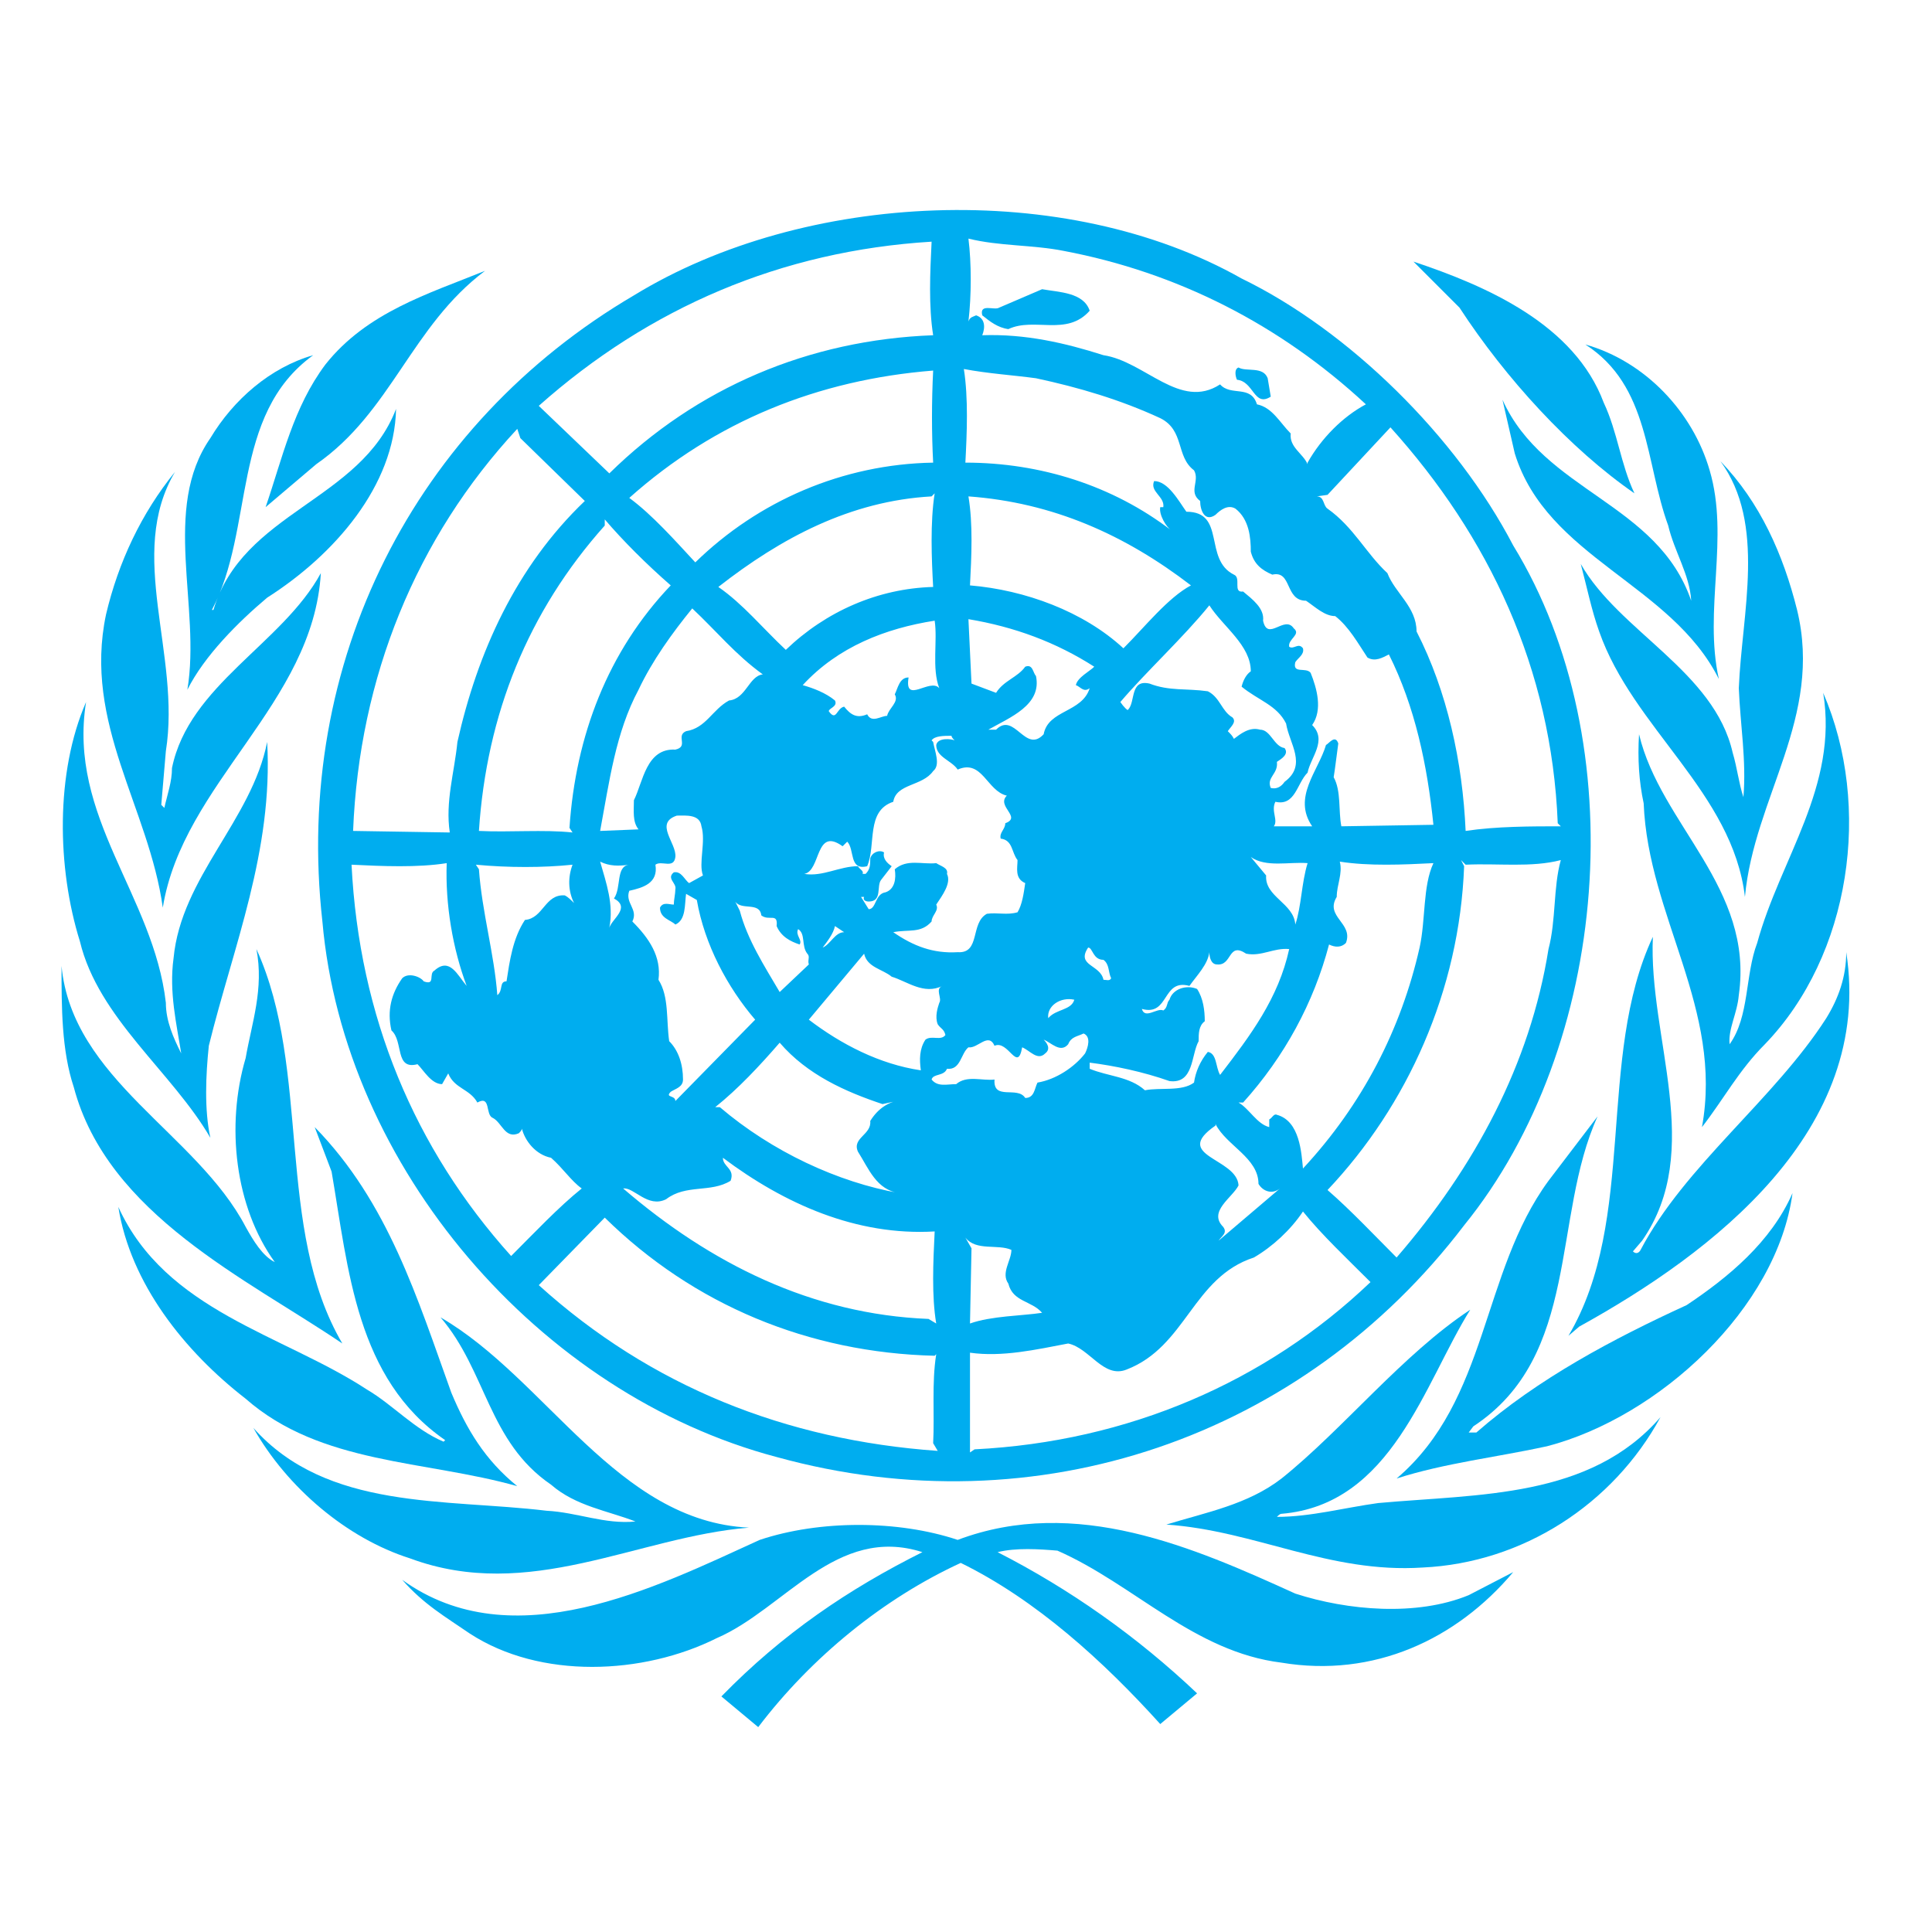
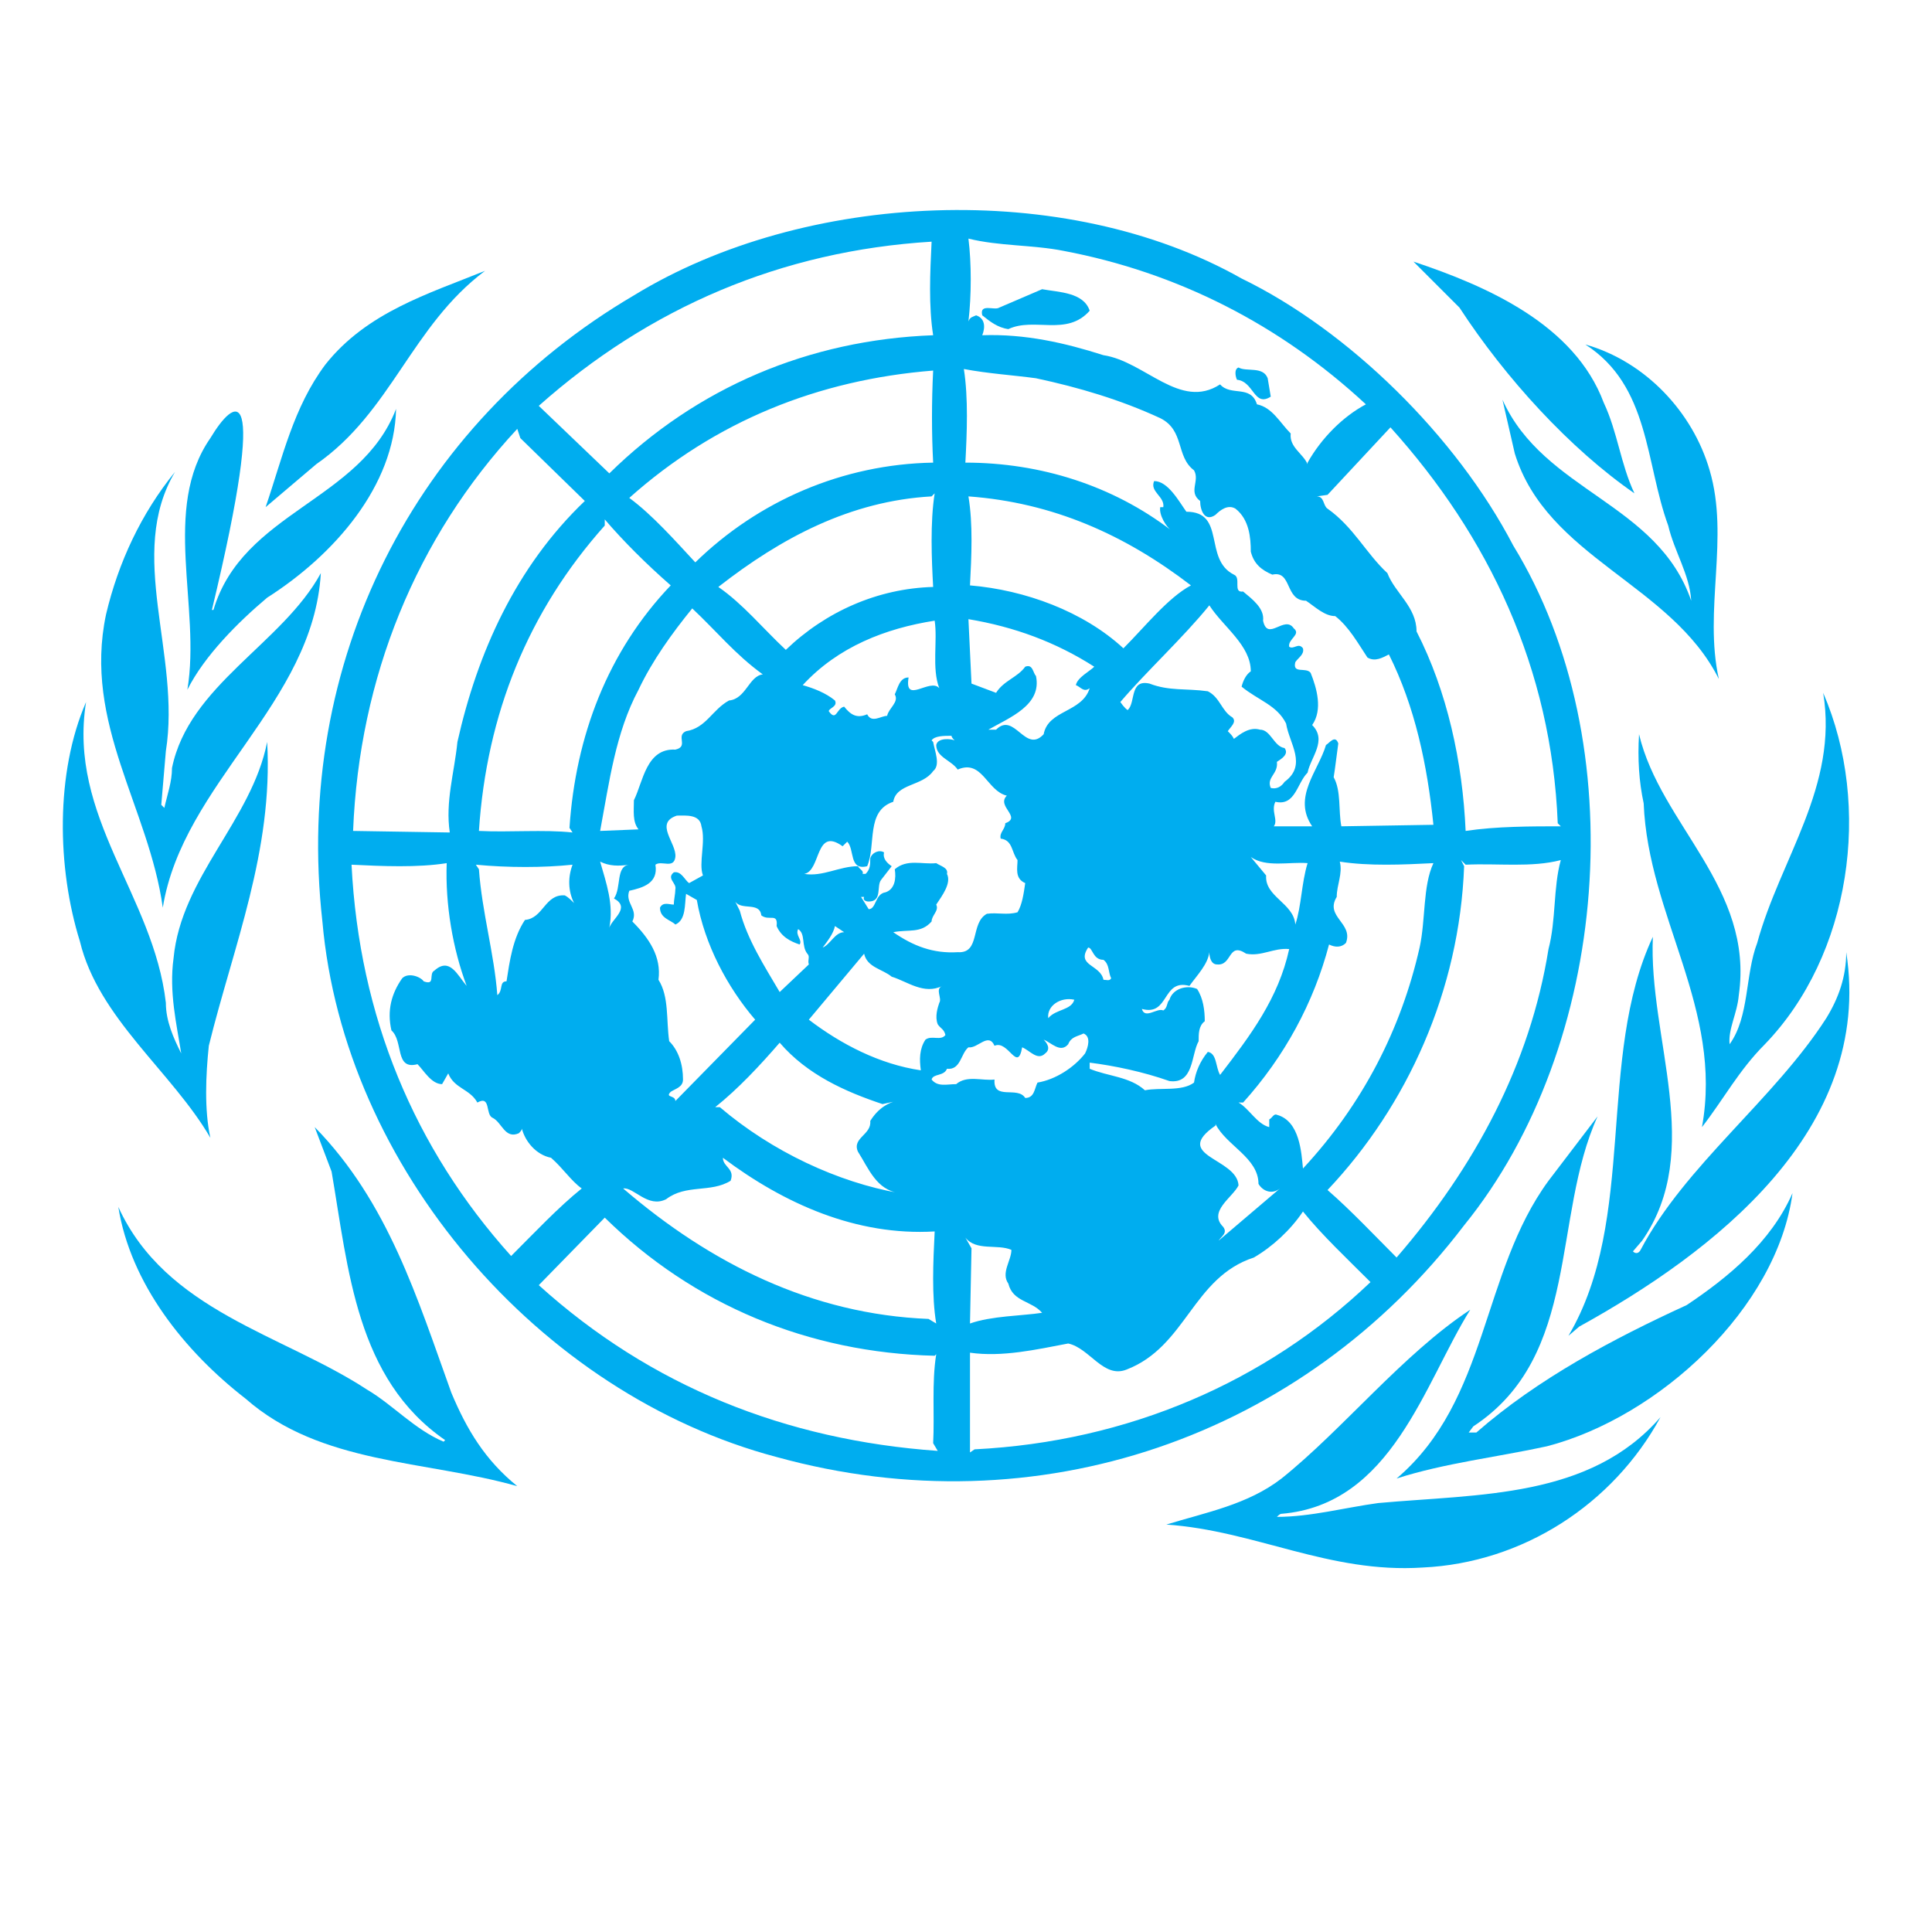
<svg xmlns="http://www.w3.org/2000/svg" width="46" height="46" viewBox="0 0 46 46" fill="none">
  <path d="M41.838 22.451C41.546 23.218 41.656 24.205 41.181 24.863C41.144 24.497 41.363 24.132 41.4 23.694C41.765 21.136 39.536 19.638 39.025 17.482C38.988 18.067 39.025 18.615 39.135 19.126C39.244 21.83 41.035 24.022 40.523 26.836C41.035 26.178 41.4 25.484 42.021 24.863C44.067 22.744 44.579 19.199 43.409 16.496C43.775 18.724 42.386 20.442 41.838 22.451Z" fill="#00ADEF" />
-   <path d="M41.4 16.386C41.436 17.263 41.583 18.103 41.51 18.98C41.4 18.651 41.363 18.286 41.254 17.921C40.815 15.984 38.55 15.034 37.637 13.427C37.783 13.975 37.892 14.523 38.075 15.034C38.879 17.336 41.254 18.871 41.546 21.355C41.765 18.98 43.409 17.08 42.788 14.523C42.459 13.207 41.911 11.965 40.961 10.979C42.058 12.477 41.473 14.596 41.4 16.386Z" fill="#00ADEF" />
  <path d="M10.745 33.157C9.941 30.928 9.247 28.626 7.493 26.836L7.895 27.895C8.297 30.234 8.48 32.828 10.599 34.289L10.562 34.326C9.868 34.033 9.357 33.449 8.736 33.084C6.726 31.768 3.949 31.22 2.817 28.736C3.109 30.562 4.388 32.17 5.849 33.303C7.639 34.874 10.124 34.764 12.316 35.385C11.549 34.764 11.111 34.033 10.745 33.157Z" fill="#00ADEF" />
-   <path d="M8.151 31.988C6.543 29.247 7.42 25.484 6.105 22.597C6.288 23.547 5.995 24.351 5.849 25.192C5.374 26.799 5.593 28.736 6.543 30.051C6.251 29.905 6.032 29.54 5.849 29.211C4.68 26.982 1.72 25.703 1.465 22.999C1.465 23.986 1.465 25.009 1.757 25.886C2.561 28.918 5.886 30.453 8.151 31.988Z" fill="#00ADEF" />
-   <path d="M17.833 36.372C14.691 36.226 13.011 32.828 10.489 31.366C11.585 32.645 11.622 34.326 13.12 35.349C13.705 35.86 14.472 35.97 15.13 36.226C14.399 36.299 13.741 36.007 13.011 35.97C10.599 35.678 7.786 35.97 6.032 33.997C6.836 35.422 8.261 36.628 9.759 37.103C12.608 38.162 15.166 36.591 17.833 36.372Z" fill="#00ADEF" />
  <path d="M32.814 35.787C32.01 35.897 31.206 36.116 30.402 36.116C30.439 36.08 30.475 36.043 30.512 36.043C33.142 35.824 33.91 32.937 35.006 31.184C33.398 32.243 31.973 34.034 30.512 35.203C29.708 35.824 28.721 36.007 27.771 36.299C29.891 36.445 31.644 37.468 33.873 37.322C36.248 37.212 38.404 35.824 39.536 33.741C37.856 35.678 35.225 35.568 32.814 35.787Z" fill="#00ADEF" />
-   <path d="M30.841 37.943C28.429 36.847 25.616 35.605 22.802 36.664C21.378 36.189 19.514 36.189 18.089 36.664C15.605 37.797 12.207 39.514 9.576 37.614C10.088 38.199 10.599 38.491 11.184 38.893C12.864 39.989 15.312 39.88 17.066 39.003C18.674 38.308 19.916 36.299 21.962 36.956C20.208 37.833 18.637 38.893 17.176 40.391L18.053 41.122C19.331 39.441 21.049 38.053 22.875 37.212C24.666 38.089 26.273 39.551 27.625 41.049L28.502 40.318C27.077 38.966 25.47 37.833 23.752 36.956C24.191 36.847 24.739 36.883 25.177 36.92C27.004 37.724 28.429 39.331 30.512 39.587C32.704 39.953 34.677 39.039 36.029 37.431L34.969 37.98C33.727 38.491 32.083 38.345 30.841 37.943Z" fill="#00ADEF" />
  <path d="M40.158 31.074C38.404 31.878 36.614 32.828 35.152 34.107H34.969L35.079 33.961C37.637 32.28 36.942 28.991 38.038 26.58L36.869 28.114C35.262 30.307 35.444 33.339 33.252 35.203C34.385 34.837 35.663 34.691 36.833 34.435C39.5 33.741 42.313 31.147 42.679 28.407C42.167 29.576 41.144 30.416 40.158 31.074Z" fill="#00ADEF" />
  <path d="M38.915 11.746C38.587 11.052 38.513 10.284 38.185 9.59C37.49 7.727 35.408 6.813 33.654 6.229L34.75 7.325C35.846 9.006 37.381 10.686 38.915 11.746Z" fill="#00ADEF" />
  <path d="M7.639 13.646C6.726 15.326 4.497 16.313 4.095 18.286C4.095 18.615 3.986 18.907 3.913 19.236L3.84 19.163L3.949 17.884C4.315 15.582 2.999 13.207 4.168 11.234C3.365 12.221 2.817 13.39 2.524 14.632C1.976 17.227 3.547 19.236 3.876 21.611C4.351 18.651 7.457 16.752 7.639 13.646Z" fill="#00ADEF" />
  <path d="M43.483 24.242C42.24 26.178 40.121 27.749 39.062 29.759C39.025 29.832 38.952 29.868 38.879 29.795L39.098 29.54C40.596 27.384 39.244 24.717 39.354 22.305C38.002 25.192 38.988 29.028 37.344 31.805L37.6 31.586C40.779 29.832 44.615 26.909 43.958 22.671C43.958 23.255 43.775 23.767 43.483 24.242Z" fill="#00ADEF" />
  <path d="M12.316 10.211L12.389 10.431L13.924 11.928C12.28 13.5 11.366 15.546 10.891 17.665C10.818 18.396 10.599 19.09 10.709 19.821L8.407 19.784C8.553 16.13 9.905 12.805 12.316 10.211ZM22.181 5.754C22.145 6.484 22.108 7.288 22.218 7.982C19.258 8.092 16.591 9.225 14.508 11.271L12.828 9.663C15.458 7.325 18.601 5.973 22.181 5.754ZM22.218 13.975C20.902 14.011 19.66 14.559 18.71 15.473C18.162 14.961 17.687 14.377 17.103 13.975C18.601 12.805 20.245 11.928 22.181 11.819L22.254 11.746C22.145 12.44 22.181 13.317 22.218 13.975ZM21.633 16.13C21.414 16.13 21.378 16.386 21.304 16.532C21.414 16.715 21.158 16.861 21.122 17.044C20.976 17.044 20.756 17.226 20.647 17.007C20.391 17.117 20.245 17.007 20.099 16.825C19.916 16.861 19.916 17.19 19.733 16.934C19.733 16.861 19.953 16.825 19.88 16.678C19.66 16.496 19.368 16.386 19.112 16.313C19.953 15.399 21.085 14.961 22.254 14.778C22.327 15.253 22.181 15.911 22.364 16.386C22.145 16.13 21.524 16.788 21.633 16.13ZM22.656 17.519C22.656 17.555 22.693 17.592 22.729 17.628C22.656 17.592 22.327 17.555 22.291 17.738C22.291 18.03 22.656 18.103 22.802 18.323C23.387 18.067 23.497 18.834 23.972 18.944C23.716 19.199 24.337 19.455 23.935 19.601C23.935 19.747 23.789 19.821 23.826 19.967C24.118 20.003 24.081 20.296 24.227 20.478C24.227 20.661 24.154 20.917 24.41 21.026C24.373 21.282 24.337 21.538 24.227 21.721C23.972 21.794 23.752 21.721 23.497 21.757C23.095 21.976 23.351 22.707 22.802 22.671C22.218 22.707 21.743 22.524 21.268 22.195C21.633 22.122 21.925 22.232 22.181 21.94C22.181 21.794 22.364 21.684 22.291 21.538C22.437 21.319 22.656 21.026 22.547 20.807C22.583 20.661 22.401 20.624 22.291 20.551C21.962 20.588 21.597 20.442 21.304 20.697C21.341 20.917 21.304 21.172 21.085 21.245C20.829 21.282 20.866 21.647 20.683 21.647L20.501 21.355H20.574C20.537 21.428 20.61 21.465 20.683 21.465C21.012 21.465 20.866 21.099 20.976 20.953L21.231 20.624C21.122 20.551 21.012 20.442 21.049 20.296C20.939 20.223 20.756 20.296 20.72 20.442C20.72 20.588 20.72 20.697 20.61 20.807H20.537C20.574 20.734 20.464 20.697 20.427 20.624C19.989 20.624 19.587 20.88 19.149 20.807C19.551 20.734 19.404 19.674 20.062 20.149L20.172 20.04C20.354 20.223 20.208 20.734 20.647 20.624C20.866 20.113 20.61 19.309 21.268 19.09C21.341 18.651 21.962 18.724 22.218 18.359C22.401 18.213 22.254 17.884 22.218 17.665L22.181 17.628C22.254 17.519 22.474 17.519 22.656 17.519ZM24.666 9.006C25.689 9.225 26.675 9.517 27.625 9.956C28.21 10.248 27.991 10.869 28.429 11.198C28.575 11.454 28.283 11.709 28.575 11.928C28.575 12.148 28.685 12.44 28.941 12.257C29.05 12.148 29.233 12.002 29.416 12.111C29.744 12.367 29.781 12.805 29.781 13.134C29.854 13.427 30.037 13.573 30.293 13.682C30.767 13.573 30.585 14.303 31.096 14.303C31.316 14.45 31.535 14.669 31.791 14.669C32.119 14.925 32.339 15.326 32.558 15.655C32.741 15.765 32.923 15.655 33.069 15.582C33.691 16.825 33.983 18.213 34.129 19.638L31.937 19.674C31.864 19.309 31.937 18.834 31.754 18.505C31.791 18.286 31.827 17.957 31.864 17.701C31.791 17.482 31.644 17.701 31.571 17.738C31.389 18.359 30.767 18.98 31.242 19.674H30.329C30.439 19.528 30.256 19.309 30.366 19.09C30.841 19.199 30.877 18.651 31.133 18.396C31.206 18.03 31.608 17.628 31.242 17.263C31.498 16.898 31.352 16.386 31.206 16.021C31.096 15.874 30.767 16.057 30.841 15.765C30.914 15.655 31.06 15.582 31.023 15.436C30.914 15.29 30.804 15.473 30.695 15.399C30.658 15.217 30.987 15.107 30.804 14.961C30.585 14.632 30.183 15.29 30.073 14.778C30.11 14.486 29.818 14.267 29.598 14.084C29.343 14.121 29.562 13.755 29.379 13.682C28.648 13.317 29.196 12.184 28.247 12.184C28.064 11.928 27.808 11.454 27.479 11.454C27.37 11.709 27.735 11.819 27.698 12.075H27.625C27.589 12.257 27.771 12.55 27.881 12.623C26.493 11.563 24.775 11.015 22.985 11.015C23.022 10.321 23.058 9.481 22.949 8.786C23.533 8.896 24.118 8.932 24.666 9.006ZM23.058 5.681C23.789 5.863 24.593 5.827 25.323 5.973C28.027 6.484 30.475 7.727 32.521 9.627C31.973 9.919 31.462 10.431 31.133 11.015V11.052C31.023 10.796 30.695 10.65 30.731 10.321C30.475 10.065 30.293 9.7 29.927 9.627C29.781 9.152 29.306 9.444 29.05 9.152C28.1 9.773 27.26 8.604 26.273 8.457C25.36 8.165 24.41 7.946 23.387 7.982C23.46 7.8 23.46 7.581 23.241 7.508C23.168 7.544 23.095 7.544 23.058 7.654C23.131 7.033 23.131 6.265 23.058 5.681ZM37.089 19.601L37.162 19.674C36.467 19.674 35.627 19.674 34.896 19.784C34.823 18.14 34.458 16.459 33.727 15.034C33.727 14.45 33.215 14.121 33.033 13.646C32.521 13.171 32.229 12.55 31.608 12.111C31.498 12.038 31.535 11.819 31.352 11.819L31.608 11.782L33.106 10.175C35.444 12.769 36.942 15.911 37.089 19.601ZM36.869 22.597C36.431 25.338 35.115 27.786 33.252 29.941C32.741 29.43 32.156 28.809 31.608 28.334C33.508 26.324 34.75 23.584 34.86 20.624L34.787 20.478L34.896 20.588C35.663 20.551 36.467 20.661 37.162 20.478C36.979 21.136 37.052 21.903 36.869 22.597ZM23.204 34.508L23.095 34.582V32.207C23.862 32.316 24.666 32.134 25.433 31.988C25.945 32.097 26.273 32.828 26.822 32.609C28.247 32.06 28.393 30.416 29.854 29.941C30.293 29.686 30.731 29.284 31.023 28.845C31.462 29.393 32.083 29.978 32.631 30.526C30.146 32.901 26.858 34.326 23.204 34.508ZM24.081 29.759C24.081 30.014 23.826 30.307 24.008 30.562C24.118 31.001 24.556 30.964 24.812 31.257C24.337 31.33 23.606 31.33 23.095 31.512L23.131 29.722L22.985 29.466C23.241 29.795 23.752 29.613 24.081 29.759ZM25.579 23.803C25.506 24.059 25.141 24.022 24.958 24.242C24.922 23.949 25.25 23.73 25.579 23.803ZM26.748 15.436C25.799 14.559 24.41 14.048 23.095 13.938C23.131 13.244 23.168 12.477 23.058 11.819C25.068 11.965 26.785 12.732 28.356 13.938C27.808 14.23 27.26 14.925 26.748 15.436ZM30.841 22.013C30.804 21.501 30.11 21.355 30.146 20.844L29.781 20.405C30.146 20.661 30.695 20.515 31.133 20.551C30.987 21.026 30.987 21.574 30.841 22.013ZM25.908 22.561C26.018 22.561 26.018 22.853 26.273 22.853C26.42 22.963 26.383 23.145 26.456 23.292C26.42 23.365 26.346 23.328 26.273 23.328C26.2 22.963 25.616 22.999 25.908 22.561ZM27.845 25.74C28.429 25.813 28.356 25.119 28.539 24.79C28.539 24.607 28.539 24.424 28.685 24.315C28.685 24.059 28.648 23.767 28.502 23.547C28.247 23.438 27.918 23.547 27.845 23.803C27.771 23.876 27.808 23.986 27.698 24.059C27.552 23.986 27.26 24.278 27.187 24.022C27.845 24.205 27.662 23.292 28.32 23.474C28.502 23.218 28.758 22.963 28.794 22.671C28.794 22.78 28.831 22.963 28.977 22.963C29.343 22.999 29.233 22.415 29.671 22.707C30.037 22.78 30.329 22.561 30.695 22.597C30.439 23.767 29.781 24.643 29.05 25.593C28.941 25.411 28.977 25.082 28.758 25.045C28.575 25.265 28.466 25.52 28.429 25.776C28.137 25.995 27.625 25.886 27.26 25.959C26.895 25.63 26.383 25.63 25.945 25.447V25.301C26.529 25.374 27.223 25.52 27.845 25.74ZM29.123 29.211C28.758 28.845 29.343 28.516 29.489 28.224C29.452 27.566 27.881 27.53 28.941 26.799V26.763C29.196 27.274 29.964 27.566 29.964 28.188C30.073 28.37 30.293 28.443 30.475 28.297L29.014 29.54C29.087 29.43 29.233 29.357 29.123 29.211ZM31.827 21.355C31.827 21.063 31.973 20.807 31.9 20.515C32.594 20.624 33.398 20.588 34.129 20.551C33.873 21.099 33.946 21.903 33.8 22.561C33.362 24.497 32.448 26.288 31.023 27.822C30.987 27.457 30.95 26.69 30.402 26.543C30.329 26.507 30.293 26.616 30.22 26.653V26.836C29.927 26.763 29.744 26.397 29.489 26.251H29.598C30.585 25.155 31.279 23.876 31.644 22.488C31.791 22.561 31.937 22.561 32.046 22.451C32.229 21.976 31.535 21.83 31.827 21.355ZM30.621 17.226C30.695 17.701 31.133 18.213 30.585 18.615C30.512 18.724 30.402 18.797 30.256 18.761C30.146 18.505 30.439 18.432 30.402 18.14C30.512 18.067 30.695 17.957 30.585 17.811C30.329 17.774 30.256 17.373 30 17.373C29.744 17.299 29.525 17.482 29.379 17.592C29.343 17.519 29.306 17.482 29.233 17.409C29.306 17.299 29.452 17.19 29.343 17.08C29.087 16.934 29.05 16.605 28.758 16.459C28.247 16.386 27.845 16.459 27.37 16.276C26.895 16.167 27.041 16.715 26.858 16.898C26.858 16.934 26.748 16.825 26.675 16.715C27.297 15.984 28.173 15.18 28.794 14.413C29.123 14.925 29.781 15.363 29.781 15.984C29.671 16.057 29.598 16.203 29.562 16.349C29.964 16.678 30.402 16.788 30.621 17.226ZM24.666 16.094C24.593 16.021 24.593 15.802 24.41 15.874C24.227 16.13 23.898 16.203 23.716 16.496L23.131 16.276L23.058 14.742C24.154 14.925 25.141 15.29 26.054 15.874C25.945 15.984 25.652 16.13 25.616 16.313C25.725 16.349 25.799 16.496 25.945 16.386C25.762 16.971 24.958 16.898 24.849 17.482C24.41 17.957 24.154 16.934 23.716 17.373H23.533C24.045 17.08 24.812 16.788 24.666 16.094ZM22.181 25.703C22.218 25.557 22.474 25.63 22.547 25.447C22.875 25.484 22.875 25.082 23.058 24.936C23.277 24.972 23.533 24.57 23.679 24.899C24.008 24.753 24.227 25.557 24.337 24.936C24.52 25.009 24.702 25.265 24.885 25.082C25.031 24.972 24.922 24.826 24.849 24.753C25.031 24.826 25.25 25.082 25.433 24.863C25.506 24.68 25.652 24.68 25.799 24.607C25.981 24.68 25.908 24.936 25.835 25.082C25.579 25.411 25.141 25.703 24.702 25.776C24.629 25.922 24.629 26.142 24.41 26.142C24.227 25.849 23.643 26.215 23.679 25.703C23.387 25.74 23.022 25.593 22.766 25.813C22.547 25.813 22.327 25.886 22.181 25.703ZM12.828 30.599L14.399 28.991C16.518 31.074 19.258 32.207 22.254 32.28L22.291 32.243C22.181 32.937 22.254 33.668 22.218 34.362L22.327 34.545C18.71 34.289 15.495 33.011 12.828 30.599ZM13.632 20.588C13.522 20.88 13.522 21.209 13.668 21.501C13.595 21.428 13.522 21.355 13.449 21.319C12.974 21.282 12.937 21.867 12.499 21.903C12.207 22.342 12.134 22.89 12.06 23.365C11.878 23.365 11.987 23.584 11.841 23.694C11.768 22.707 11.476 21.721 11.403 20.697L11.33 20.588C12.097 20.661 12.937 20.661 13.632 20.588ZM15.97 13.938C14.472 15.509 13.705 17.519 13.559 19.711L13.632 19.821C12.937 19.747 12.134 19.821 11.403 19.784C11.585 17.007 12.572 14.559 14.399 12.513V12.367C14.837 12.879 15.385 13.427 15.97 13.938ZM17.358 16.678C16.956 16.898 16.81 17.336 16.335 17.409C16.08 17.519 16.408 17.774 16.08 17.848C15.385 17.811 15.312 18.615 15.093 19.053C15.093 19.309 15.056 19.565 15.203 19.747L14.289 19.784C14.508 18.615 14.655 17.446 15.203 16.423C15.531 15.728 16.006 15.071 16.482 14.486C17.066 15.034 17.505 15.582 18.162 16.057C17.833 16.094 17.76 16.642 17.358 16.678ZM20.427 27.42C20.683 27.822 20.866 28.334 21.414 28.407C19.953 28.151 18.381 27.42 17.139 26.361H17.029C17.578 25.922 18.089 25.374 18.564 24.826C19.222 25.593 20.135 25.995 21.012 26.288C21.195 26.251 21.341 26.215 21.524 26.178C21.158 26.215 20.902 26.397 20.72 26.69C20.756 27.018 20.281 27.091 20.427 27.42ZM15.605 20.588C15.751 20.478 16.043 20.697 16.08 20.405C16.116 20.076 15.568 19.601 16.116 19.419C16.335 19.419 16.664 19.382 16.701 19.674C16.81 20.04 16.628 20.551 16.737 20.844L16.408 21.026C16.299 20.953 16.226 20.734 16.043 20.77C15.86 20.917 16.116 21.026 16.08 21.172C16.08 21.282 16.043 21.428 16.043 21.538C15.933 21.538 15.787 21.465 15.714 21.611C15.714 21.867 15.97 21.903 16.08 22.013C16.335 21.903 16.299 21.538 16.335 21.282L16.591 21.428C16.774 22.488 17.322 23.511 17.98 24.278L16.08 26.215C16.08 26.068 15.824 26.142 15.97 25.995C16.08 25.922 16.262 25.886 16.262 25.703C16.262 25.338 16.153 25.009 15.933 24.79C15.86 24.278 15.933 23.73 15.678 23.328C15.751 22.78 15.458 22.342 15.056 21.94C15.203 21.647 14.874 21.501 14.983 21.209C15.312 21.136 15.678 21.026 15.605 20.588ZM14.508 22.086C14.618 21.538 14.435 21.026 14.289 20.515C14.508 20.624 14.728 20.624 14.983 20.588C14.655 20.624 14.801 21.136 14.618 21.392C15.02 21.611 14.582 21.867 14.508 22.086ZM22.291 31.512L22.108 31.403C19.331 31.293 16.92 30.087 14.837 28.297C15.093 28.261 15.422 28.772 15.86 28.553C16.335 28.188 16.92 28.407 17.395 28.114C17.505 27.822 17.212 27.786 17.212 27.566C18.674 28.663 20.391 29.43 22.254 29.32C22.218 30.051 22.181 30.855 22.291 31.512ZM19.587 22.561C19.697 22.415 19.843 22.232 19.88 22.049L20.099 22.195C19.88 22.195 19.77 22.488 19.587 22.561ZM20.574 22.707C20.647 23.036 21.012 23.072 21.231 23.255C21.597 23.365 21.999 23.694 22.437 23.474C22.254 23.547 22.437 23.767 22.364 23.876C22.327 23.986 22.254 24.205 22.327 24.388C22.401 24.497 22.474 24.497 22.51 24.643C22.401 24.79 22.181 24.643 22.035 24.753C21.889 24.972 21.889 25.228 21.925 25.484C20.939 25.338 20.026 24.863 19.258 24.278L20.574 22.707ZM19.039 22.488C19.112 22.378 18.93 22.268 19.003 22.122C19.185 22.232 19.076 22.524 19.222 22.707C19.295 22.78 19.222 22.853 19.258 22.963L18.564 23.62C18.199 22.999 17.797 22.378 17.614 21.684L17.505 21.465C17.651 21.684 18.089 21.465 18.126 21.794C18.308 21.94 18.528 21.721 18.491 22.049C18.601 22.305 18.82 22.415 19.039 22.488ZM22.218 11.015C20.062 11.052 18.053 11.928 16.555 13.39C16.08 12.879 15.531 12.257 14.983 11.855C17.029 10.029 19.477 9.042 22.218 8.823C22.181 9.554 22.181 10.321 22.218 11.015ZM8.37 20.588C9.101 20.624 9.941 20.661 10.636 20.551C10.599 21.538 10.782 22.597 11.111 23.474C10.891 23.218 10.709 22.78 10.343 23.109C10.197 23.182 10.38 23.474 10.088 23.365C10.014 23.255 9.722 23.145 9.576 23.292C9.32 23.657 9.211 24.059 9.32 24.534C9.612 24.79 9.393 25.484 9.941 25.338C10.088 25.484 10.27 25.813 10.526 25.813L10.672 25.557C10.818 25.922 11.184 25.922 11.366 26.251C11.695 26.068 11.549 26.543 11.732 26.616C11.951 26.726 12.024 27.128 12.353 26.982C12.389 26.945 12.426 26.909 12.426 26.872C12.499 27.165 12.755 27.493 13.12 27.566C13.412 27.822 13.595 28.114 13.851 28.297C13.303 28.736 12.718 29.357 12.17 29.905C9.868 27.347 8.553 24.205 8.37 20.588ZM7.676 21.94C8.188 27.786 12.828 33.193 18.491 34.691C24.702 36.408 31.023 34.216 34.86 29.174C38.331 24.899 38.915 17.701 36.029 12.988C34.677 10.394 32.119 7.873 29.562 6.631C25.36 4.256 19.149 4.548 15.093 7.033C9.868 10.102 6.982 15.765 7.676 21.94Z" fill="#00ADEF" />
  <path d="M30.256 9.444L30.183 9.006C30.073 8.713 29.671 8.859 29.489 8.75C29.379 8.786 29.416 8.969 29.452 9.042C29.854 9.079 29.854 9.7 30.256 9.444Z" fill="#00ADEF" />
  <path d="M24.008 7.836C24.629 7.544 25.397 8.019 25.945 7.398C25.799 6.959 25.214 6.959 24.812 6.886L23.789 7.325C23.679 7.398 23.314 7.215 23.387 7.508C23.57 7.654 23.752 7.8 24.008 7.836Z" fill="#00ADEF" />
-   <path d="M4.461 16.423C4.863 15.619 5.666 14.815 6.361 14.23C7.968 13.207 9.393 11.563 9.43 9.736C8.589 11.928 5.776 12.184 5.082 14.523H5.045C6.068 12.586 5.484 9.882 7.457 8.457C6.434 8.75 5.557 9.517 5.009 10.431C3.84 12.111 4.79 14.45 4.461 16.423Z" fill="#00ADEF" />
+   <path d="M4.461 16.423C4.863 15.619 5.666 14.815 6.361 14.23C7.968 13.207 9.393 11.563 9.43 9.736C8.589 11.928 5.776 12.184 5.082 14.523H5.045C6.434 8.75 5.557 9.517 5.009 10.431C3.84 12.111 4.79 14.45 4.461 16.423Z" fill="#00ADEF" />
  <path d="M7.53 11.052C9.32 9.809 9.795 7.763 11.549 6.448C10.197 6.996 8.736 7.434 7.749 8.677C6.982 9.7 6.726 10.905 6.324 12.075L7.53 11.052Z" fill="#00ADEF" />
  <path d="M39.719 12.513C39.865 13.134 40.231 13.682 40.267 14.303C39.463 11.965 36.76 11.709 35.773 9.517L36.066 10.796C36.833 13.28 39.792 13.902 40.925 16.167C40.559 14.523 41.181 12.805 40.706 11.198C40.304 9.809 39.171 8.604 37.746 8.202C39.281 9.188 39.171 11.015 39.719 12.513Z" fill="#00ADEF" />
  <path d="M5.009 27.091C4.863 26.434 4.899 25.593 4.972 24.899C5.557 22.524 6.507 20.259 6.361 17.665C5.995 19.528 4.315 20.88 4.132 22.817C4.022 23.62 4.205 24.388 4.315 25.082C4.132 24.716 3.949 24.315 3.949 23.876C3.657 21.319 1.611 19.455 2.049 16.715C1.319 18.396 1.355 20.661 1.903 22.415C2.342 24.241 4.095 25.52 5.009 27.091Z" fill="#00ADEF" />
</svg>